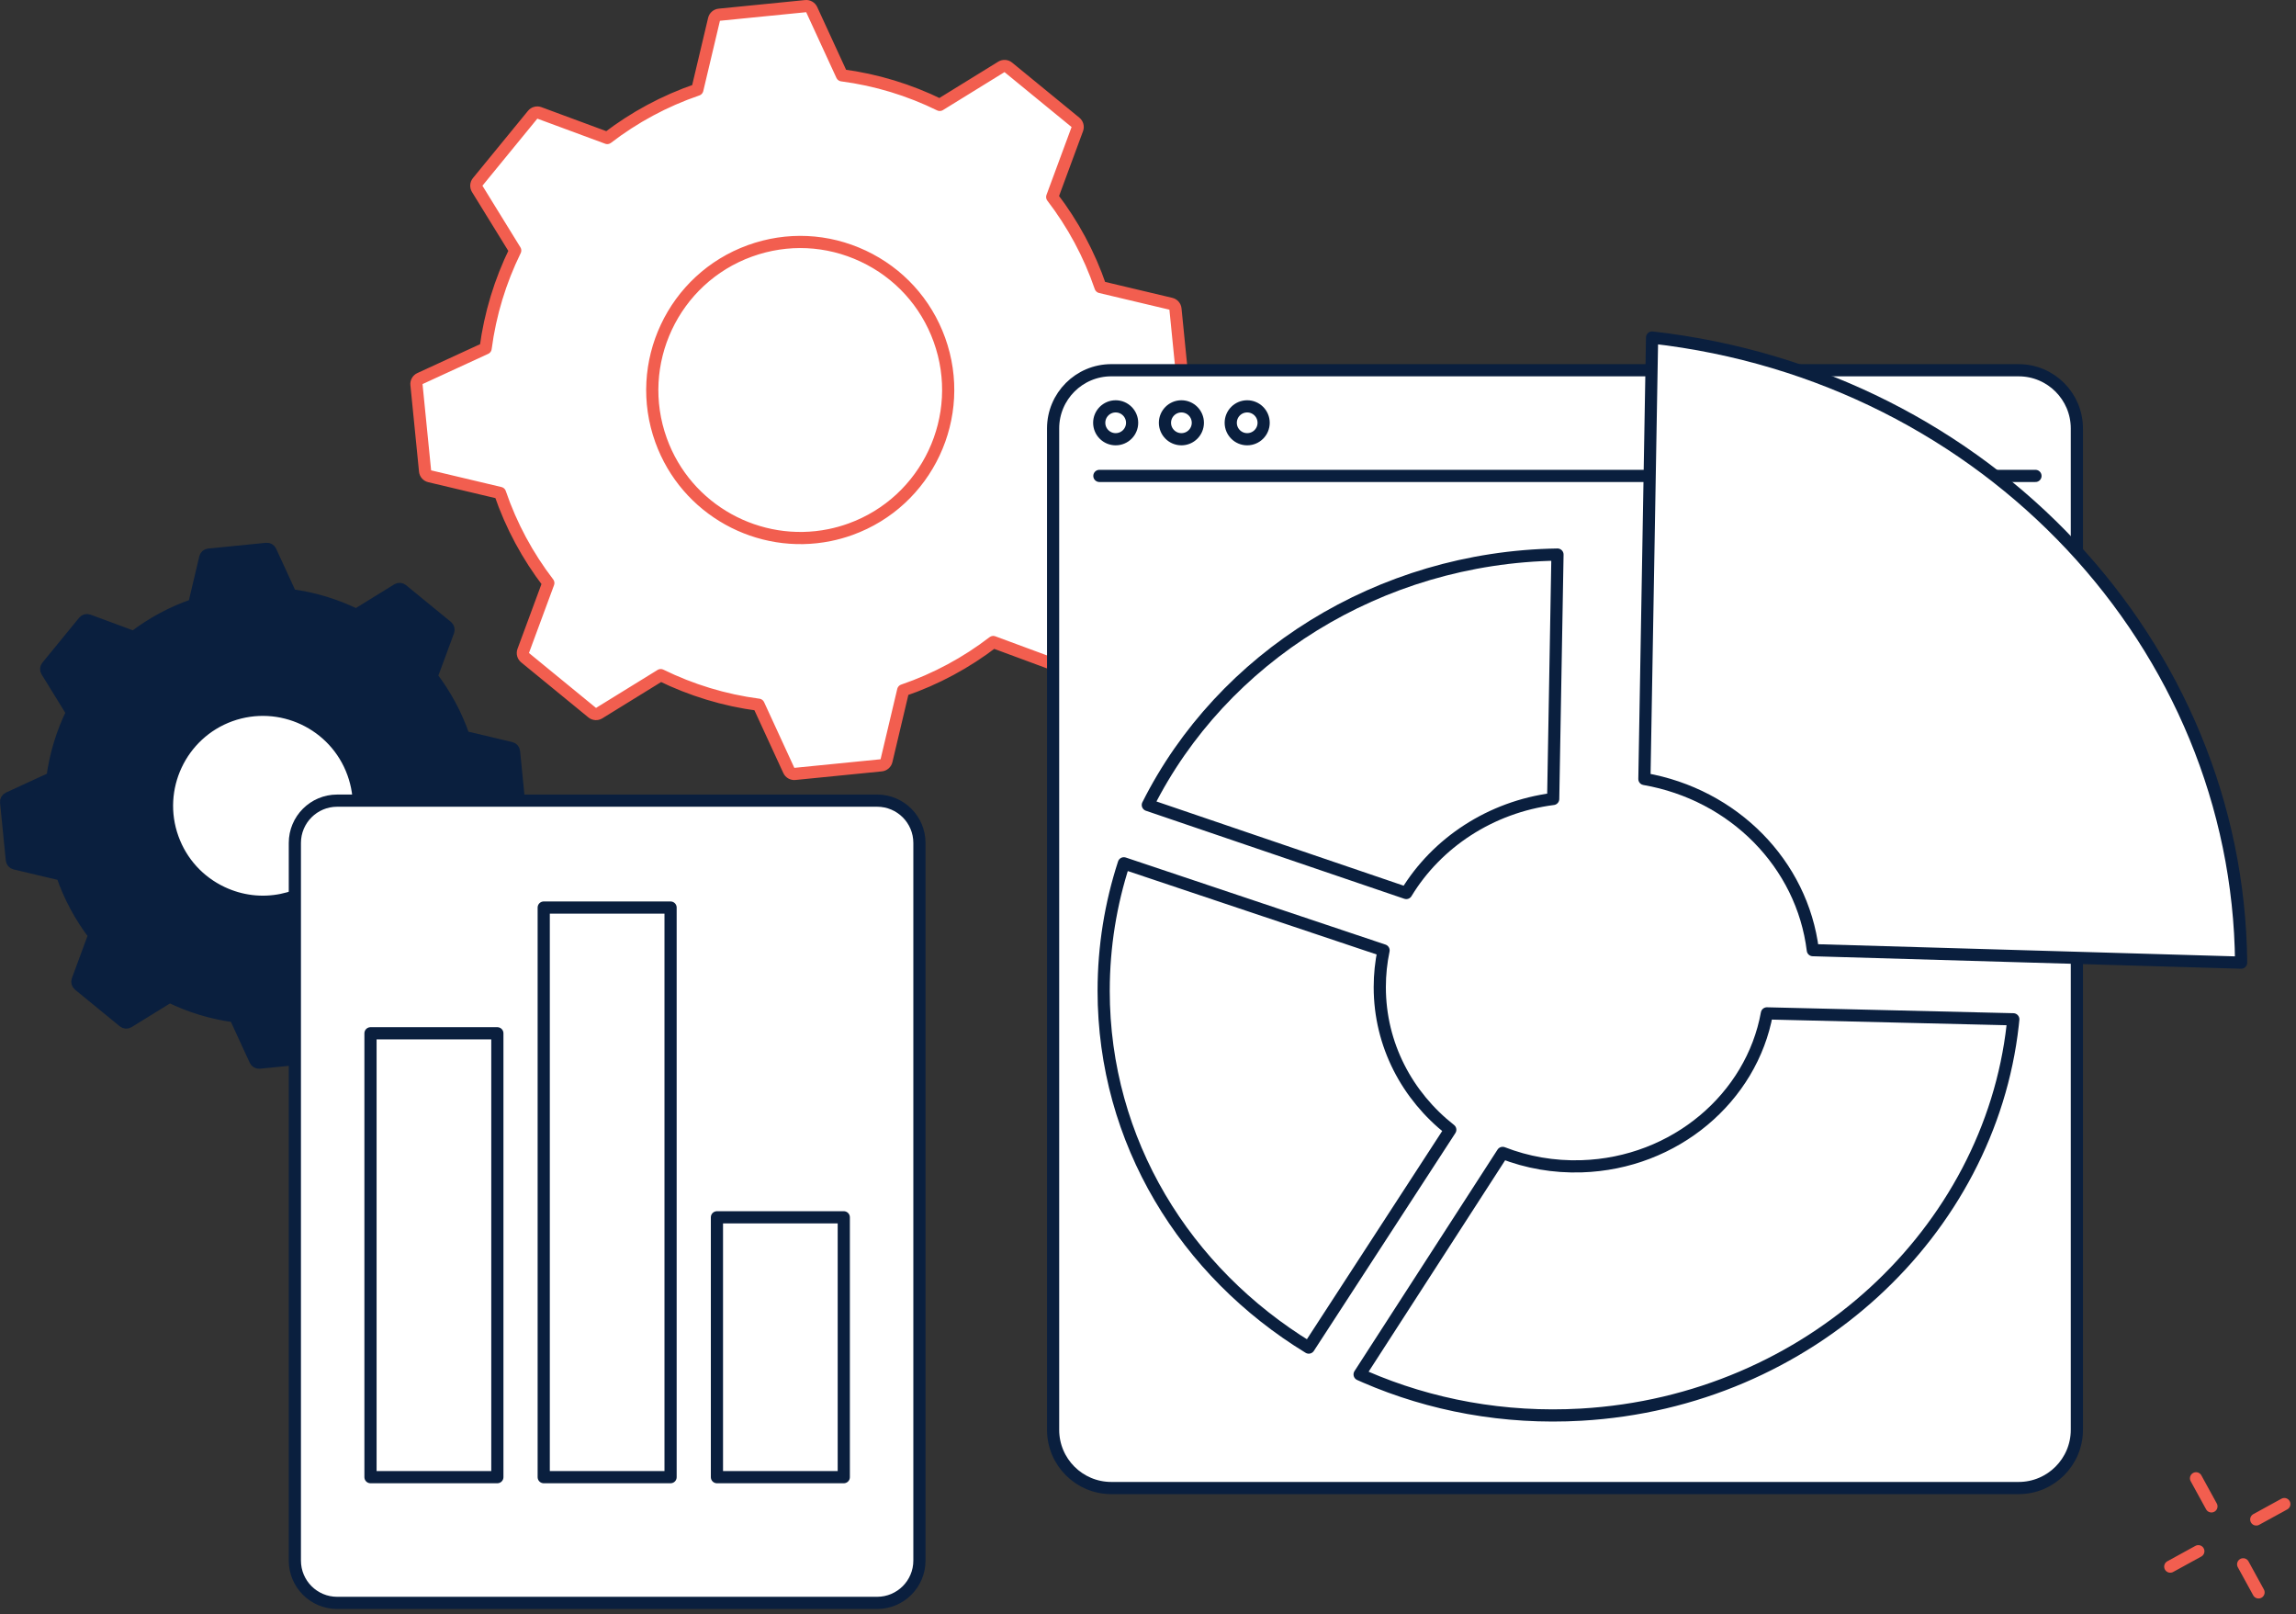
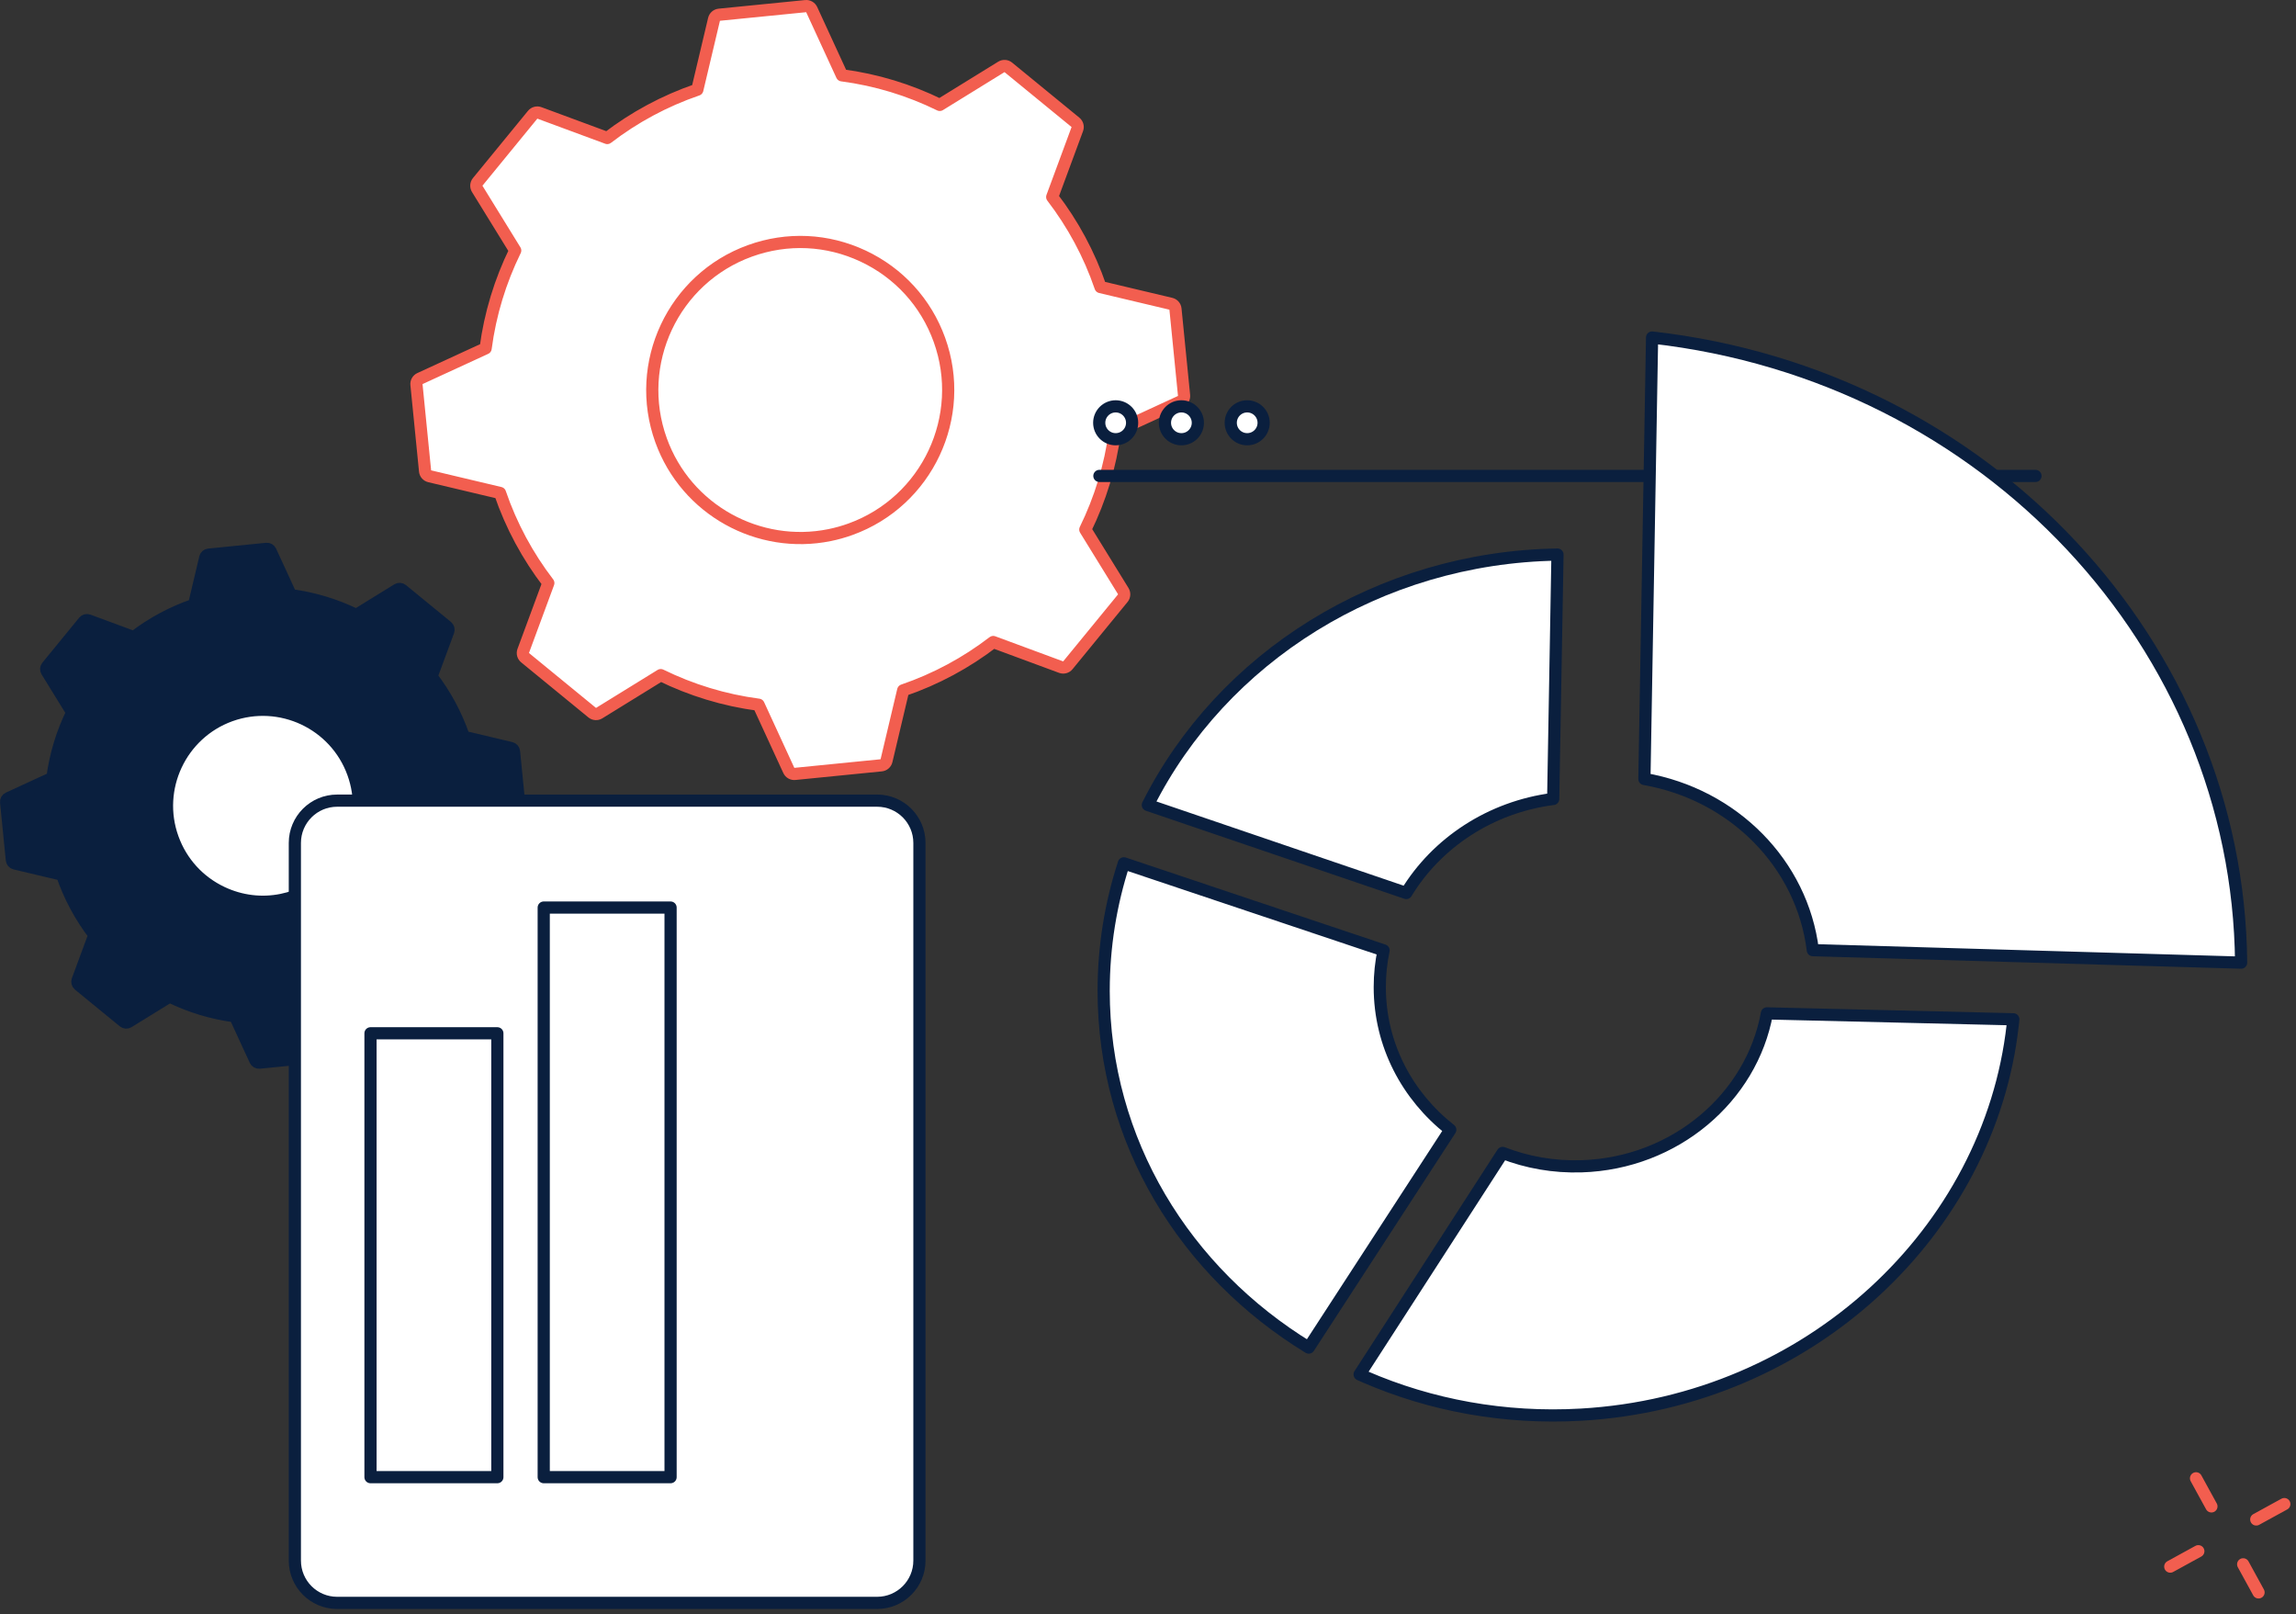
<svg xmlns="http://www.w3.org/2000/svg" width="377" height="265" viewBox="0 0 377 265" fill="none">
  <rect x="0" y="0" width="377" height="265" fill="#333333" stroke="none" />
  <path d="M20.321 167.718C20.536 167.896 20.84 167.915 21.079 167.767L27.85 163.591C31.185 165.228 34.808 166.343 38.597 166.843L41.923 174.065C42.04 174.32 42.304 174.471 42.58 174.443L52.078 173.497C52.354 173.47 52.584 173.27 52.649 172.997L54.482 165.259C58.099 164.021 61.431 162.213 64.379 159.949L71.841 162.707C72.102 162.802 72.396 162.722 72.575 162.507L78.621 155.122C78.799 154.907 78.817 154.603 78.67 154.364L74.494 147.593C76.13 144.258 77.245 140.635 77.746 136.846L84.968 133.52C85.223 133.404 85.373 133.139 85.345 132.863L84.4 123.365C84.372 123.089 84.172 122.859 83.899 122.794L76.161 120.961C74.924 117.344 73.115 114.012 70.855 111.064L73.612 103.603C73.708 103.342 73.628 103.047 73.413 102.872L66.028 96.826C65.813 96.647 65.509 96.629 65.269 96.776L58.498 100.953C55.164 99.316 51.54 98.201 47.751 97.701L44.426 90.479C44.309 90.227 44.045 90.073 43.769 90.101L34.271 91.047C33.995 91.074 33.764 91.274 33.7 91.547L31.867 99.285C28.249 100.523 24.918 102.331 21.97 104.594L14.508 101.837C14.247 101.739 13.952 101.822 13.774 102.037L7.728 109.422C7.55 109.636 7.531 109.94 7.679 110.18L11.855 116.951C10.218 120.286 9.104 123.909 8.603 127.698L1.381 131.024C1.129 131.14 0.976 131.404 1.003 131.681L1.949 141.178C1.977 141.455 2.176 141.685 2.449 141.75L10.188 143.583C11.425 147.2 13.234 150.532 15.494 153.48L12.736 160.941C12.641 161.202 12.721 161.497 12.936 161.675L20.321 167.721V167.718Z" fill="#0A1F3E" stroke="#0A1F3E" stroke-width="2" stroke-linecap="round" stroke-linejoin="round" />
  <path d="M97.241 116.996C97.564 117.26 98.018 117.291 98.374 117.073L108.495 110.83C113.482 113.275 118.893 114.945 124.558 115.688L129.526 126.481C129.701 126.859 130.094 127.086 130.512 127.047L144.705 125.634C145.119 125.594 145.463 125.293 145.558 124.888L148.3 113.327C153.708 111.478 158.682 108.776 163.089 105.395L174.242 109.519C174.632 109.663 175.071 109.544 175.335 109.221L184.372 98.185C184.636 97.863 184.666 97.408 184.448 97.052L178.206 86.931C180.65 81.944 182.321 76.534 183.064 70.868L193.857 65.9C194.235 65.725 194.462 65.332 194.422 64.915L193.01 50.722C192.97 50.307 192.669 49.963 192.263 49.868L180.702 47.126C178.854 41.719 176.152 36.744 172.771 32.338L176.895 21.185C177.039 20.795 176.919 20.356 176.597 20.092L165.561 11.055C165.238 10.791 164.784 10.76 164.428 10.978L154.307 17.221C149.32 14.777 143.909 13.106 138.244 12.363L133.276 1.57C133.101 1.192 132.708 0.965 132.29 1.005L118.097 2.417C117.683 2.457 117.339 2.758 117.244 3.163L114.502 14.724C109.094 16.573 104.12 19.275 99.713 22.656L88.561 18.532C88.171 18.388 87.728 18.507 87.467 18.83L78.43 29.866C78.166 30.188 78.136 30.643 78.354 30.999L84.596 41.12C82.152 46.107 80.482 51.517 79.739 57.182L68.945 62.151C68.567 62.326 68.34 62.719 68.383 63.137L69.796 77.329C69.836 77.744 70.136 78.088 70.542 78.183L82.103 80.925C83.951 86.332 86.654 91.307 90.034 95.713L85.91 106.866C85.766 107.256 85.886 107.695 86.208 107.959L97.244 116.996H97.241Z" fill="white" stroke="#F25E4F" stroke-width="2" stroke-linecap="round" stroke-linejoin="round" />
  <path d="M136.214 87.844C124.607 90.199 112.687 83.744 108.548 72.281C103.997 59.679 110.547 45.729 123.146 41.179C129.25 38.974 135.846 39.278 141.72 42.035C147.594 44.793 152.044 49.672 154.248 55.777C158.799 68.379 152.249 82.329 139.651 86.879C138.514 87.291 137.366 87.61 136.214 87.844Z" fill="white" stroke="#F25E4F" stroke-width="2" stroke-linecap="round" stroke-linejoin="round" />
  <path d="M46.277 147.719C42.985 148.388 39.58 147.986 36.482 146.53C32.674 144.743 29.788 141.577 28.36 137.619C25.409 129.451 29.655 120.408 37.824 117.454C46.01 114.515 55.041 118.753 57.992 126.921C59.423 130.879 59.223 135.156 57.436 138.964C55.649 142.775 52.483 145.658 48.525 147.086C47.785 147.353 47.032 147.562 46.277 147.716V147.719Z" fill="white" stroke="#0A1F3E" stroke-width="2" stroke-linecap="round" stroke-linejoin="round" />
  <path d="M370.851 261.408L368.324 256.799" stroke="#F25E4F" stroke-width="2" stroke-linecap="round" stroke-linejoin="round" />
  <path d="M363.113 247.289L360.585 242.68" stroke="#F25E4F" stroke-width="2" stroke-linecap="round" stroke-linejoin="round" />
  <path d="M375.082 246.91L370.473 249.437" stroke="#F25E4F" stroke-width="2" stroke-linecap="round" stroke-linejoin="round" />
  <path d="M360.963 254.648L356.354 257.176" stroke="#F25E4F" stroke-width="2" stroke-linecap="round" stroke-linejoin="round" />
  <path d="M55.36 131.434H144.023C147.858 131.434 150.969 134.544 150.969 138.379V256.186C150.969 260.021 147.858 263.132 144.023 263.132H55.36C51.525 263.132 48.415 260.021 48.415 256.186V138.379C48.415 134.544 51.525 131.434 55.36 131.434Z" fill="white" stroke="#0A1F3E" stroke-width="2" stroke-linecap="round" stroke-linejoin="round" />
  <path d="M60.835 242.491V169.627H81.664V242.491H60.835Z" fill="white" stroke="#0A1F3E" stroke-width="2" stroke-linecap="round" stroke-linejoin="round" />
  <path d="M89.279 242.491V148.986H110.107V242.491H89.279Z" fill="white" stroke="#0A1F3E" stroke-width="2" stroke-linecap="round" stroke-linejoin="round" />
-   <path d="M117.72 242.492V199.834H138.548V242.492H117.72Z" fill="white" stroke="#0A1F3E" stroke-width="2" stroke-linecap="round" stroke-linejoin="round" />
-   <path d="M182.477 60.78H331.46C336.738 60.78 341.019 65.061 341.019 70.339V234.719C341.019 239.997 336.738 244.278 331.46 244.278H182.477C177.198 244.278 172.918 239.997 172.918 234.719V70.336C172.918 65.058 177.198 60.777 182.477 60.777V60.78Z" fill="white" stroke="#0A1F3E" stroke-width="2" stroke-linecap="round" stroke-linejoin="round" />
-   <path d="M180.518 78.127H334.221H180.518Z" fill="white" />
  <path d="M180.518 78.127H334.221" stroke="#0A1F3E" stroke-width="2" stroke-linecap="round" stroke-linejoin="round" />
  <path d="M183.192 72.105C184.685 72.105 185.892 70.895 185.892 69.406C185.892 67.917 184.682 66.707 183.192 66.707C181.703 66.707 180.49 67.917 180.49 69.406C180.49 70.895 181.7 72.105 183.192 72.105Z" fill="white" stroke="#0A1F3E" stroke-width="2" stroke-linecap="round" stroke-linejoin="round" />
  <path d="M193.986 72.105C195.478 72.105 196.685 70.895 196.685 69.406C196.685 67.917 195.475 66.707 193.986 66.707C192.497 66.707 191.284 67.917 191.284 69.406C191.284 70.895 192.494 72.105 193.986 72.105Z" fill="white" stroke="#0A1F3E" stroke-width="2" stroke-linecap="round" stroke-linejoin="round" />
  <path d="M204.786 72.105C206.278 72.105 207.488 70.895 207.488 69.406C207.488 67.917 206.278 66.707 204.786 66.707C203.293 66.707 202.086 67.917 202.086 69.406C202.086 70.895 203.296 72.105 204.786 72.105Z" fill="white" stroke="#0A1F3E" stroke-width="2" stroke-linecap="round" stroke-linejoin="round" />
  <path d="M297.664 155.979C295.923 141.805 284.645 130.425 270.01 127.879L271.269 55.408C326.421 61.636 367.516 106.071 367.989 158.027L297.664 155.979Z" fill="white" stroke="#0A1F3E" stroke-width="2" stroke-linecap="round" stroke-linejoin="round" />
  <path d="M188.474 132.143C200.631 107.925 226.431 91.5 255.737 91.039L255.031 131.157C244.766 132.478 235.919 138.331 230.908 146.597L188.471 132.143H188.474Z" fill="white" stroke="#0A1F3E" stroke-width="2" stroke-linecap="round" stroke-linejoin="round" />
  <path d="M224.14 226.021C234.906 230.688 246.992 232.957 259.625 232.23C297.158 230.074 326.685 202.088 330.481 168.292C330.518 167.97 330.551 167.65 330.582 167.328L290.123 166.357C287.626 180.145 275.067 190.981 259.68 191.46C255.093 191.605 250.711 190.809 246.734 189.262L223.247 225.625C223.544 225.757 223.842 225.892 224.143 226.021H224.14Z" fill="white" stroke="#0A1F3E" stroke-width="2" stroke-linecap="round" stroke-linejoin="round" />
  <path d="M181.221 162.626C181.221 155.364 182.382 148.341 184.535 141.721L227.18 156.015C226.772 157.968 226.557 159.982 226.557 162.042C226.557 171.528 231.071 179.914 238.133 185.462L214.894 221.22C194.656 208.864 181.218 187.437 181.218 162.623L181.221 162.626Z" fill="white" stroke="#0A1F3E" stroke-width="2" stroke-linecap="round" stroke-linejoin="round" />
</svg>